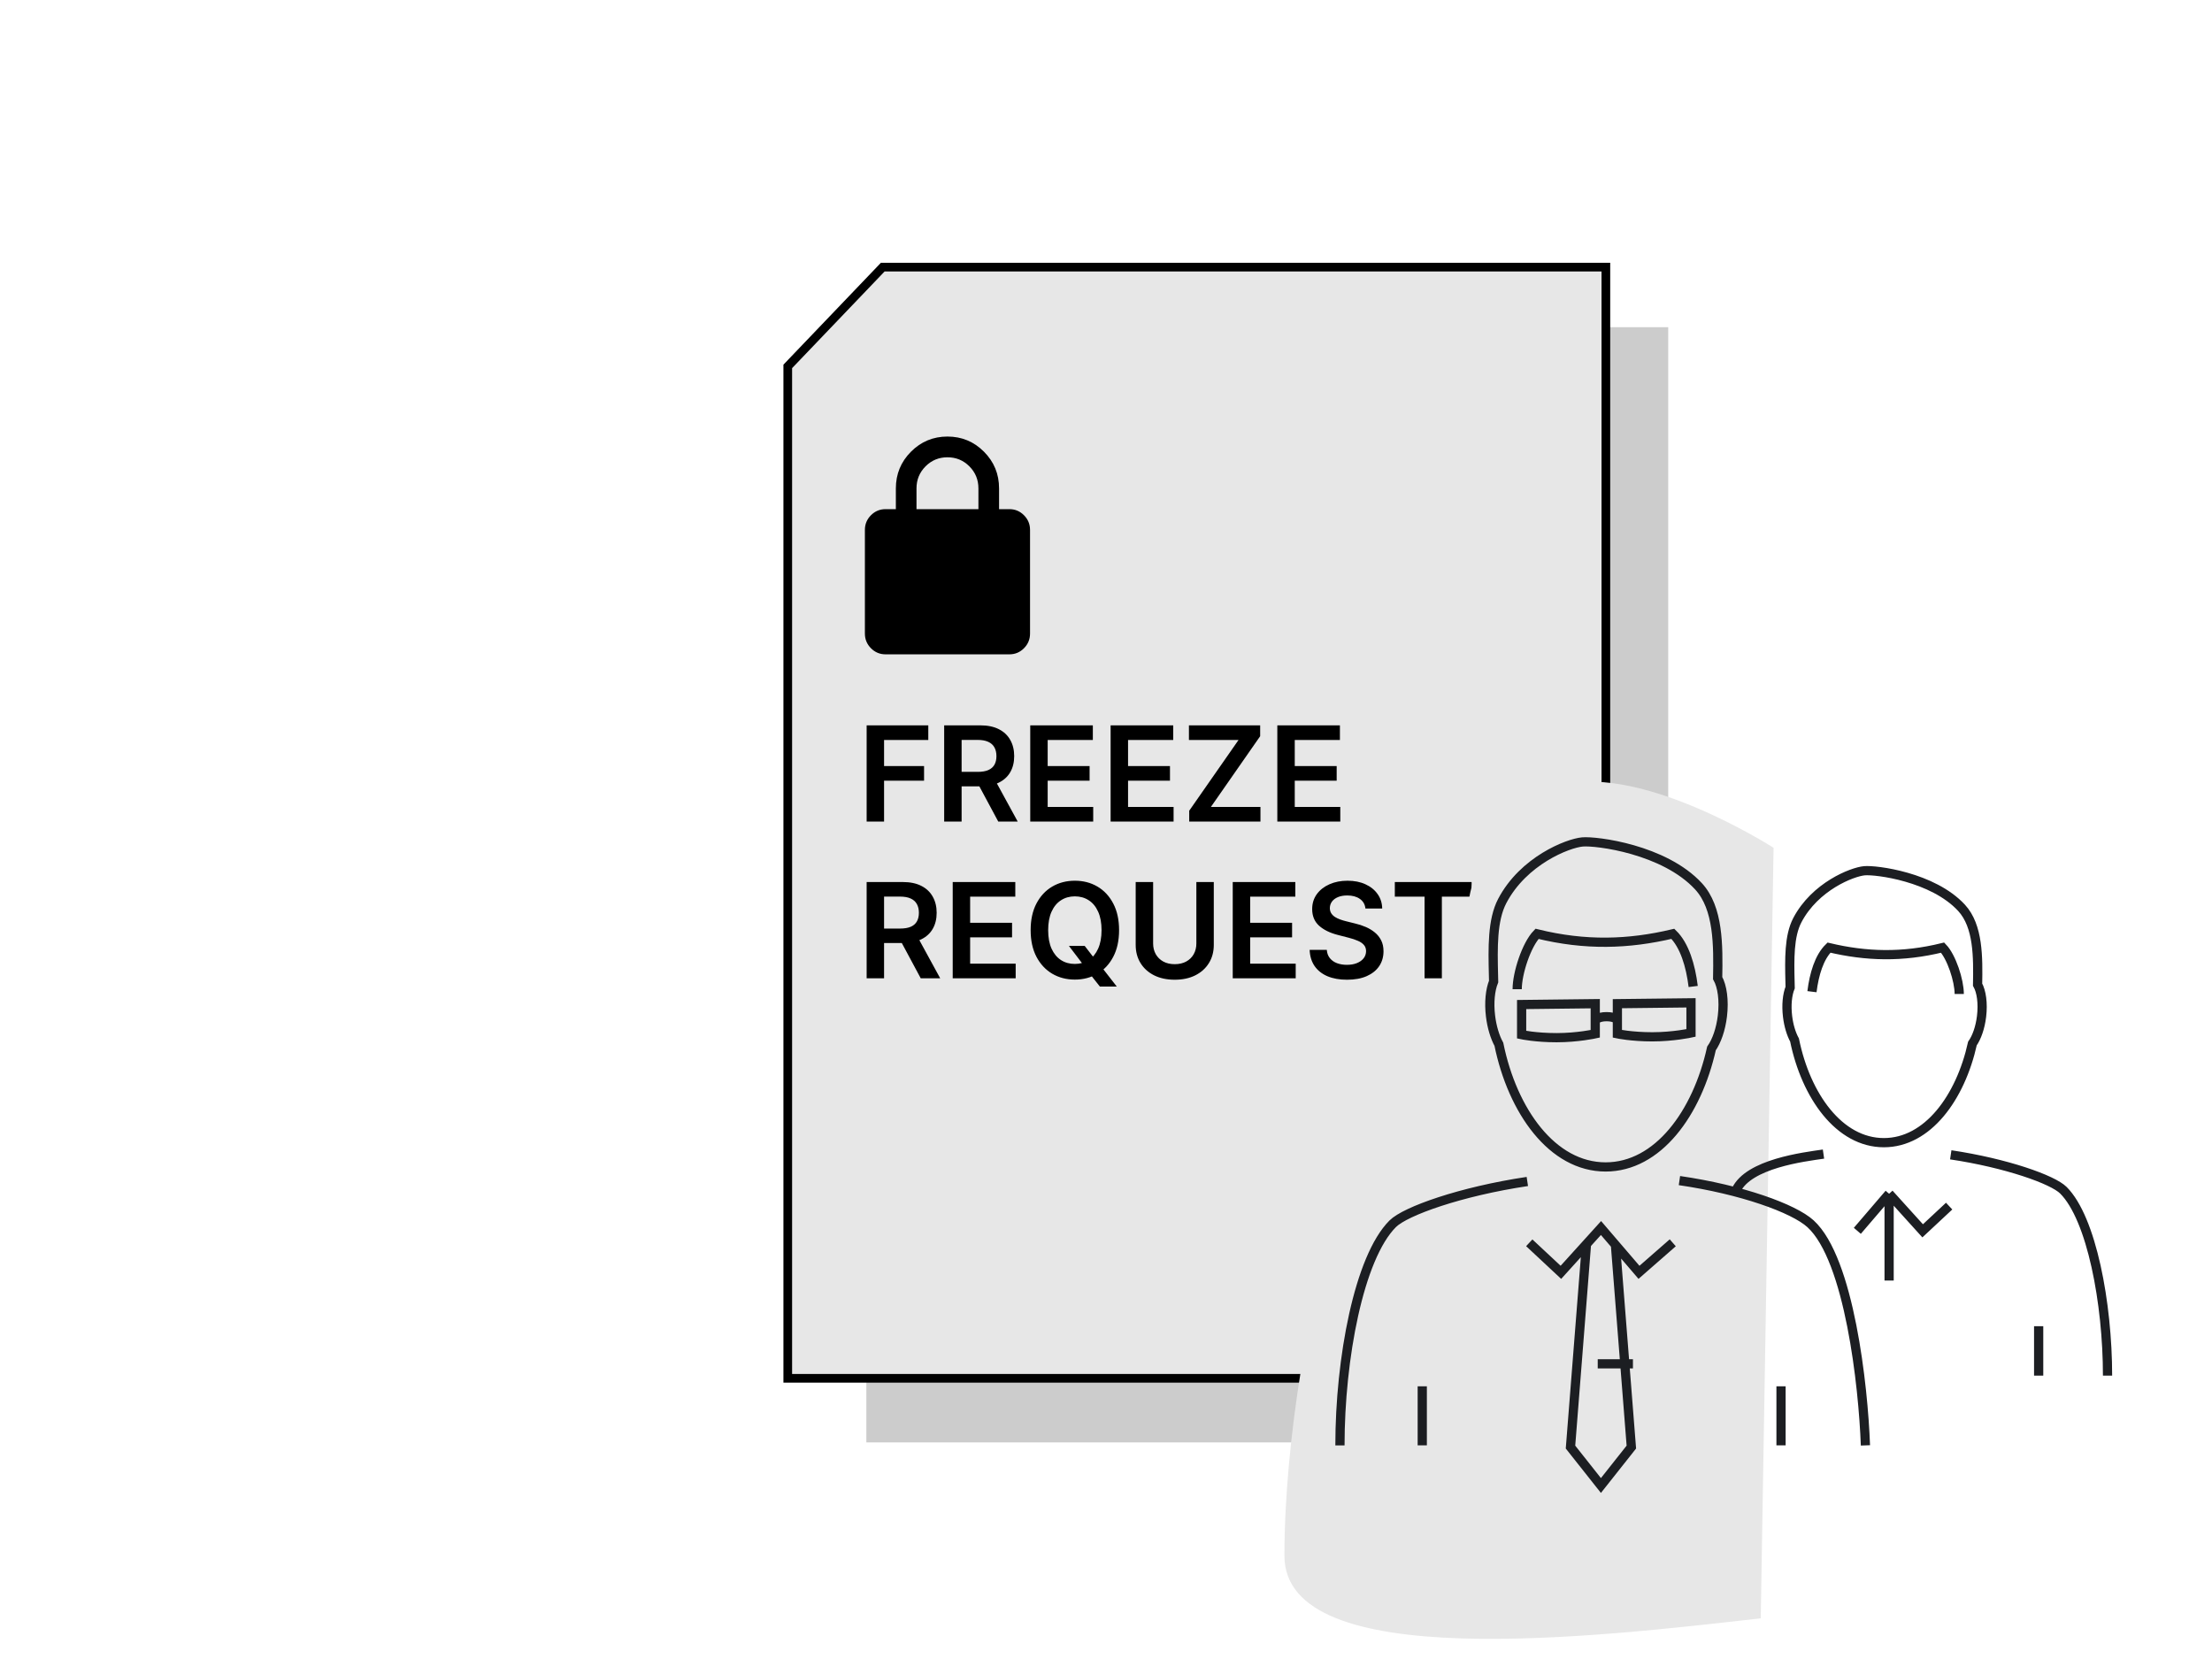
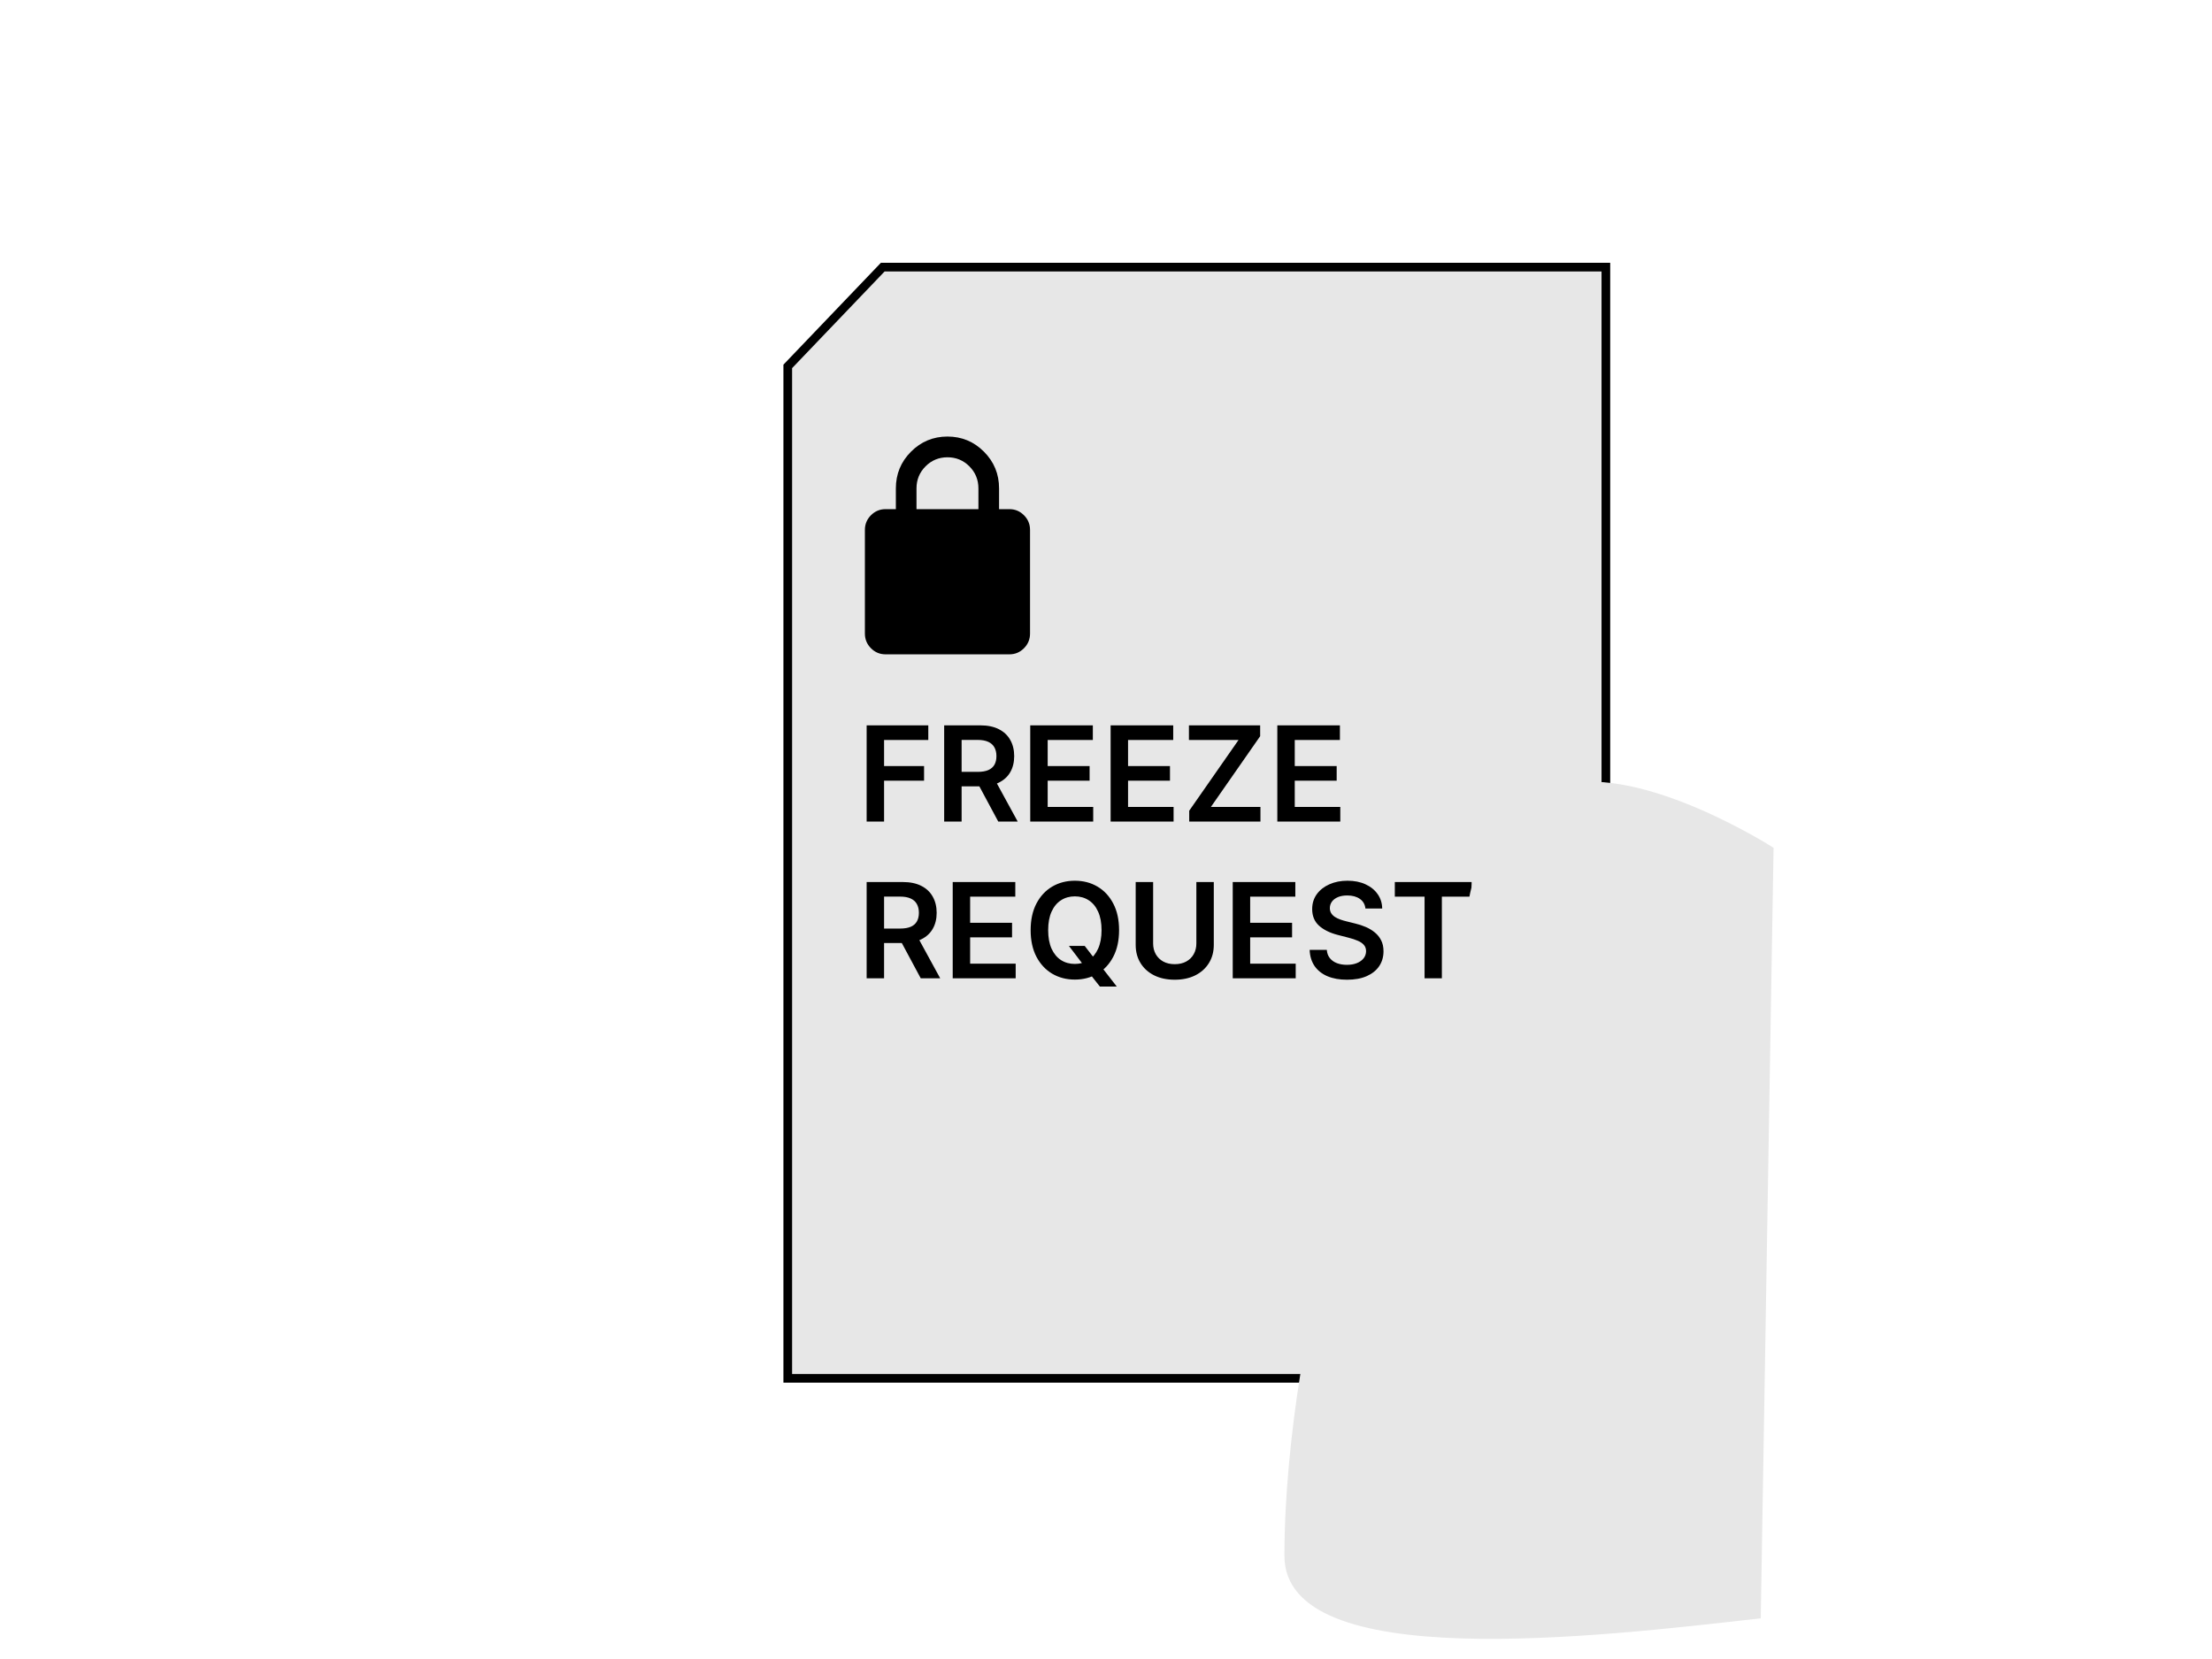
<svg xmlns="http://www.w3.org/2000/svg" width="240" height="180" viewBox="0 0 240 180" fill="none">
-   <rect x="94" y="35.5" width="87" height="121" fill="black" fill-opacity="0.2" />
  <path d="M174.235 149.548V28.983H95.777L85.471 39.754V149.548H174.235Z" fill="#E7E7E7" stroke="black" stroke-width="0.941" />
  <path d="M96.08 70.995C95.464 70.995 94.937 70.775 94.498 70.334C94.06 69.894 93.841 69.364 93.84 68.744V57.492C93.84 56.873 94.059 56.343 94.498 55.903C94.937 55.463 95.464 55.242 96.08 55.242H97.2V52.991C97.2 51.434 97.746 50.108 98.838 49.011C99.93 47.914 101.25 47.365 102.799 47.365C104.348 47.365 105.669 47.913 106.761 49.011C107.853 50.108 108.399 51.435 108.398 52.991V55.242H109.518C110.134 55.242 110.661 55.462 111.1 55.903C111.539 56.344 111.759 56.874 111.758 57.492V68.744C111.758 69.363 111.539 69.893 111.1 70.334C110.662 70.775 110.135 70.996 109.518 70.995H96.08ZM99.439 55.242H106.158V52.991C106.158 52.053 105.832 51.256 105.179 50.6C104.525 49.943 103.732 49.615 102.799 49.615C101.866 49.615 101.072 49.943 100.419 50.6C99.766 51.256 99.439 52.053 99.439 52.991V55.242Z" fill="black" />
  <path d="M94.03 89.141V78.699H100.719V80.285H95.921V83.12H100.26V84.705H95.921V89.141H94.03ZM102.442 89.141V78.699H106.358C107.16 78.699 107.833 78.839 108.377 79.118C108.924 79.396 109.337 79.787 109.616 80.29C109.898 80.79 110.039 81.373 110.039 82.039C110.039 82.709 109.896 83.29 109.611 83.783C109.329 84.272 108.912 84.651 108.362 84.92C107.811 85.185 107.135 85.317 106.333 85.317H103.544V83.747H106.078C106.547 83.747 106.931 83.682 107.23 83.553C107.529 83.421 107.75 83.228 107.893 82.977C108.039 82.722 108.112 82.409 108.112 82.039C108.112 81.668 108.039 81.352 107.893 81.091C107.747 80.826 107.524 80.625 107.225 80.489C106.926 80.35 106.54 80.28 106.067 80.28H104.334V89.141H102.442ZM107.837 84.41L110.422 89.141H108.311L105.772 84.41H107.837ZM111.78 89.141V78.699H118.572V80.285H113.672V83.12H118.22V84.705H113.672V87.555H118.612V89.141H111.78ZM120.501 89.141V78.699H127.293V80.285H122.393V83.12H126.941V84.705H122.393V87.555H127.333V89.141H120.501ZM129.029 89.141V87.963L134.382 80.285H128.998V78.699H136.727V79.877L131.379 87.555H136.758V89.141H129.029ZM138.588 89.141V78.699H145.379V80.285H140.48V83.12H145.028V84.705H140.48V87.555H145.42V89.141H138.588ZM94.03 106.141V95.699H97.946C98.748 95.699 99.421 95.839 99.965 96.118C100.512 96.396 100.925 96.787 101.203 97.29C101.486 97.79 101.627 98.373 101.627 99.039C101.627 99.709 101.484 100.29 101.198 100.783C100.916 101.272 100.5 101.651 99.949 101.92C99.399 102.185 98.722 102.317 97.92 102.317H95.131V100.747H97.665C98.134 100.747 98.518 100.682 98.817 100.553C99.117 100.421 99.337 100.229 99.48 99.977C99.626 99.722 99.699 99.409 99.699 99.039C99.699 98.668 99.626 98.352 99.48 98.091C99.334 97.826 99.111 97.625 98.812 97.489C98.513 97.35 98.127 97.28 97.655 97.28H95.921V106.141H94.03ZM99.424 101.41L102.009 106.141H99.898L97.359 101.41H99.424ZM103.368 106.141V95.699H110.159V97.285H105.259V100.12H109.807V101.705H105.259V104.555H110.2V106.141H103.368ZM115.979 102.633H117.692L118.707 103.949L119.431 104.805L121.169 107.038H119.334L118.151 105.539L117.646 104.826L115.979 102.633ZM121.419 100.92C121.419 102.045 121.208 103.009 120.787 103.811C120.369 104.61 119.798 105.222 119.074 105.647C118.353 106.071 117.536 106.284 116.621 106.284C115.707 106.284 114.888 106.071 114.164 105.647C113.443 105.218 112.872 104.605 112.451 103.806C112.033 103.004 111.824 102.042 111.824 100.92C111.824 99.795 112.033 98.833 112.451 98.034C112.872 97.232 113.443 96.619 114.164 96.194C114.888 95.769 115.707 95.557 116.621 95.557C117.536 95.557 118.353 95.769 119.074 96.194C119.798 96.619 120.369 97.232 120.787 98.034C121.208 98.833 121.419 99.795 121.419 100.92ZM119.517 100.92C119.517 100.128 119.393 99.46 119.145 98.916C118.9 98.369 118.561 97.956 118.125 97.678C117.69 97.395 117.189 97.254 116.621 97.254C116.054 97.254 115.552 97.395 115.117 97.678C114.682 97.956 114.341 98.369 114.093 98.916C113.848 99.46 113.725 100.128 113.725 100.92C113.725 101.712 113.848 102.382 114.093 102.929C114.341 103.473 114.682 103.886 115.117 104.168C115.552 104.447 116.054 104.586 116.621 104.586C117.189 104.586 117.69 104.447 118.125 104.168C118.561 103.886 118.9 103.473 119.145 102.929C119.393 102.382 119.517 101.712 119.517 100.92ZM129.804 95.699H131.695V102.521C131.695 103.269 131.518 103.927 131.165 104.494C130.815 105.062 130.322 105.505 129.686 105.825C129.051 106.141 128.308 106.299 127.458 106.299C126.605 106.299 125.861 106.141 125.225 105.825C124.589 105.505 124.097 105.062 123.747 104.494C123.396 103.927 123.221 103.269 123.221 102.521V95.699H125.113V102.363C125.113 102.798 125.208 103.186 125.398 103.526C125.592 103.865 125.864 104.132 126.214 104.326C126.564 104.516 126.979 104.612 127.458 104.612C127.938 104.612 128.352 104.516 128.702 104.326C129.056 104.132 129.328 103.865 129.518 103.526C129.708 103.186 129.804 102.798 129.804 102.363V95.699ZM133.751 106.141V95.699H140.542V97.285H135.643V100.12H140.19V101.705H135.643V104.555H140.583V106.141H133.751ZM148.147 98.57C148.099 98.125 147.899 97.778 147.545 97.53C147.195 97.282 146.74 97.157 146.179 97.157C145.784 97.157 145.446 97.217 145.164 97.336C144.882 97.455 144.666 97.616 144.517 97.82C144.367 98.024 144.291 98.257 144.287 98.519C144.287 98.736 144.336 98.925 144.435 99.085C144.537 99.245 144.675 99.38 144.848 99.493C145.021 99.601 145.213 99.693 145.424 99.768C145.635 99.843 145.847 99.906 146.061 99.957L147.04 100.201C147.435 100.293 147.814 100.417 148.177 100.574C148.544 100.73 148.872 100.927 149.161 101.165C149.454 101.403 149.685 101.69 149.855 102.027C150.025 102.363 150.11 102.757 150.11 103.209C150.11 103.821 149.953 104.36 149.641 104.826C149.328 105.288 148.876 105.65 148.284 105.912C147.696 106.17 146.984 106.299 146.148 106.299C145.336 106.299 144.63 106.173 144.032 105.922C143.437 105.67 142.972 105.303 142.635 104.821C142.302 104.338 142.122 103.75 142.095 103.057H143.956C143.983 103.42 144.095 103.723 144.292 103.964C144.489 104.205 144.746 104.386 145.062 104.504C145.382 104.623 145.739 104.683 146.133 104.683C146.544 104.683 146.904 104.622 147.214 104.499C147.526 104.374 147.771 104.2 147.948 103.979C148.125 103.755 148.215 103.493 148.218 103.194C148.215 102.922 148.135 102.698 147.978 102.521C147.822 102.341 147.603 102.191 147.321 102.073C147.042 101.95 146.716 101.841 146.342 101.746L145.154 101.44C144.294 101.219 143.614 100.885 143.114 100.436C142.618 99.984 142.37 99.384 142.37 98.636C142.37 98.021 142.537 97.482 142.87 97.02C143.206 96.558 143.663 96.199 144.241 95.944C144.819 95.686 145.473 95.557 146.204 95.557C146.945 95.557 147.594 95.686 148.152 95.944C148.713 96.199 149.153 96.554 149.472 97.01C149.792 97.462 149.957 97.982 149.967 98.57H148.147ZM151.337 97.285V95.699H159.668V97.285H156.441V106.141H154.564V97.285H151.337Z" fill="black" />
  <path d="M144.292 135.549C146.182 133.974 149.676 132.807 159.503 129.633C157.975 125.517 161.847 129.389 159.503 113.296C157.16 97.204 160.683 87.373 169.53 85.161C178.378 82.949 192.43 91.986 192.43 91.986L191.039 175.586C173.273 177.602 139.359 181.648 139.359 168.796C139.359 155.944 142.339 140.022 144.292 135.549Z" fill="#E7E7E7" />
-   <path d="M145.383 156.823C145.383 147.435 147.444 136.445 151.107 132.781C152.484 131.405 158.482 129.271 165.714 128.19M202.397 156.823C202.168 150.412 200.657 136.628 196.443 132.781C194.601 131.099 188.947 129.07 182.217 128.093M193.24 150.411V156.822M154.314 150.411V156.822M165.923 134.842L169.357 138.047L173.708 133.239L177.829 138.047L181.493 134.842M173.083 110.703C173.083 110.703 173.356 110.308 174.311 110.308C175.266 110.308 175.484 110.668 175.484 110.668M164.613 107.33C164.613 105.585 165.618 102.512 166.766 101.32C172.008 102.611 176.693 102.462 181.504 101.32C182.767 102.552 183.43 104.759 183.71 107.032M228.666 149.254C228.666 141.4 226.942 132.204 223.876 129.139C222.725 127.987 217.706 126.202 211.655 125.297M197.847 125.217C195.705 125.527 189.717 126.254 188.367 129.139M221.193 143.891V149.255M204.967 129.52V138.936M204.967 129.52L208.607 133.543L211.481 130.861M204.967 129.52L201.519 133.543M212.576 107.845C212.576 106.385 211.735 103.814 210.774 102.816C206.389 103.897 202.468 103.772 198.444 102.816C197.386 103.847 196.831 105.694 196.597 107.596M172.136 134.945L170.398 157.007L173.699 161.177L177 157.007L175.263 134.945M173.352 147.972H177.173M145.383 156.822C145.383 147.434 147.444 136.444 151.107 132.78C152.483 131.404 158.482 129.27 165.714 128.189M202.397 156.822C202.168 150.411 200.656 136.627 196.443 132.78C194.601 131.098 188.947 129.069 182.217 128.092M164.613 107.329C164.613 105.584 165.617 102.511 166.766 101.319C172.008 102.61 176.693 102.461 181.503 101.319C182.767 102.55 183.43 104.758 183.71 107.031M174.209 126.612C179.875 126.612 184.132 120.791 185.694 113.755C186.254 112.956 186.702 111.695 186.878 110.243C187.083 108.544 186.863 107.008 186.364 106.122C186.425 102.605 186.476 98.532 184.283 96.159C180.564 92.134 173.181 91.215 171.69 91.35C170.102 91.495 165.291 93.373 162.989 97.762C161.9 99.837 161.972 102.865 162.04 105.774C162.046 106.015 162.052 106.255 162.057 106.494C161.686 107.404 161.542 108.761 161.721 110.243C161.866 111.446 162.199 112.518 162.627 113.305C164.104 120.541 168.421 126.612 174.209 126.612ZM165.095 108.991L173.083 108.898V112.167C173.083 112.167 171.167 112.587 168.893 112.587C166.62 112.587 165.095 112.26 165.095 112.26V108.991ZM214.006 113.221C212.7 119.108 209.138 123.978 204.397 123.978C199.554 123.978 195.941 118.897 194.706 112.841C194.348 112.183 194.07 111.287 193.949 110.281C193.799 109.042 193.92 107.908 194.229 107.146C194.225 106.946 194.22 106.745 194.216 106.543C194.158 104.109 194.098 101.576 195.009 99.839C196.935 96.167 200.961 94.596 202.289 94.475C203.537 94.362 209.714 95.13 212.826 98.498C214.66 100.484 214.618 103.89 214.567 106.833C214.985 107.574 215.169 108.859 214.997 110.281C214.85 111.497 214.475 112.552 214.006 113.221ZM175.484 108.898L183.472 108.806V112.075C183.472 112.075 181.556 112.494 179.282 112.494C177.008 112.494 175.484 112.167 175.484 112.167V108.898Z" stroke="#1C1E22" />
</svg>